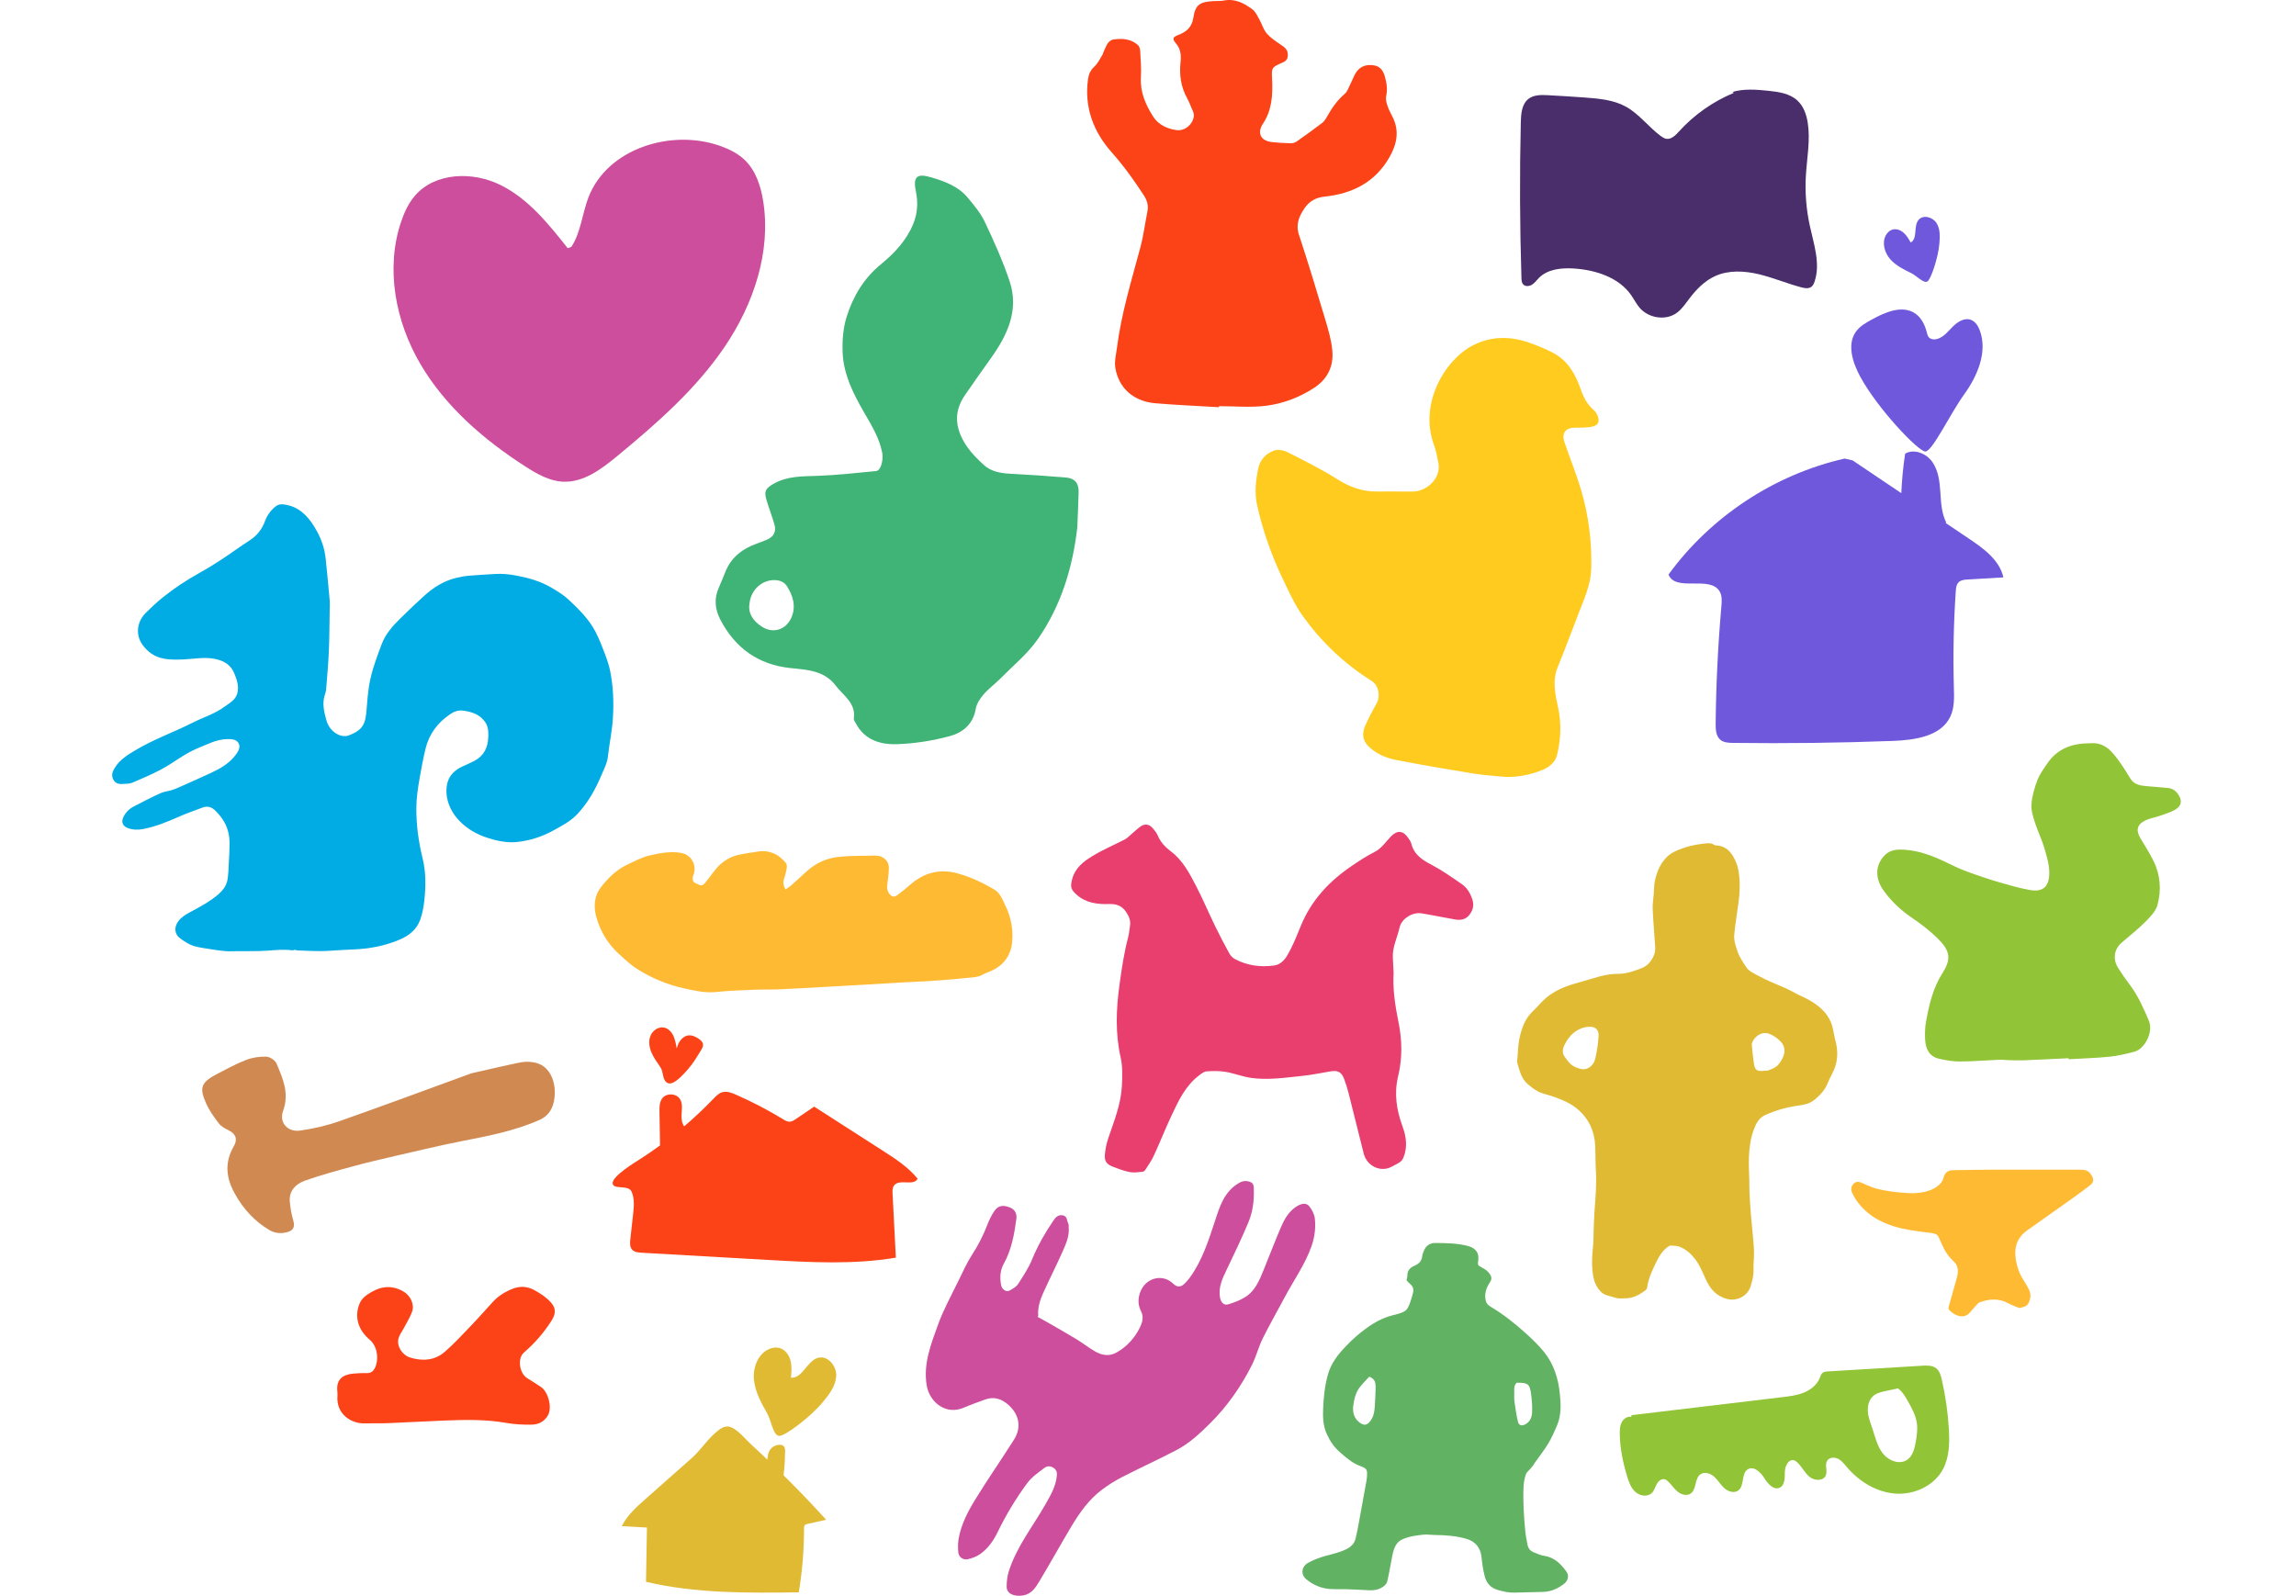
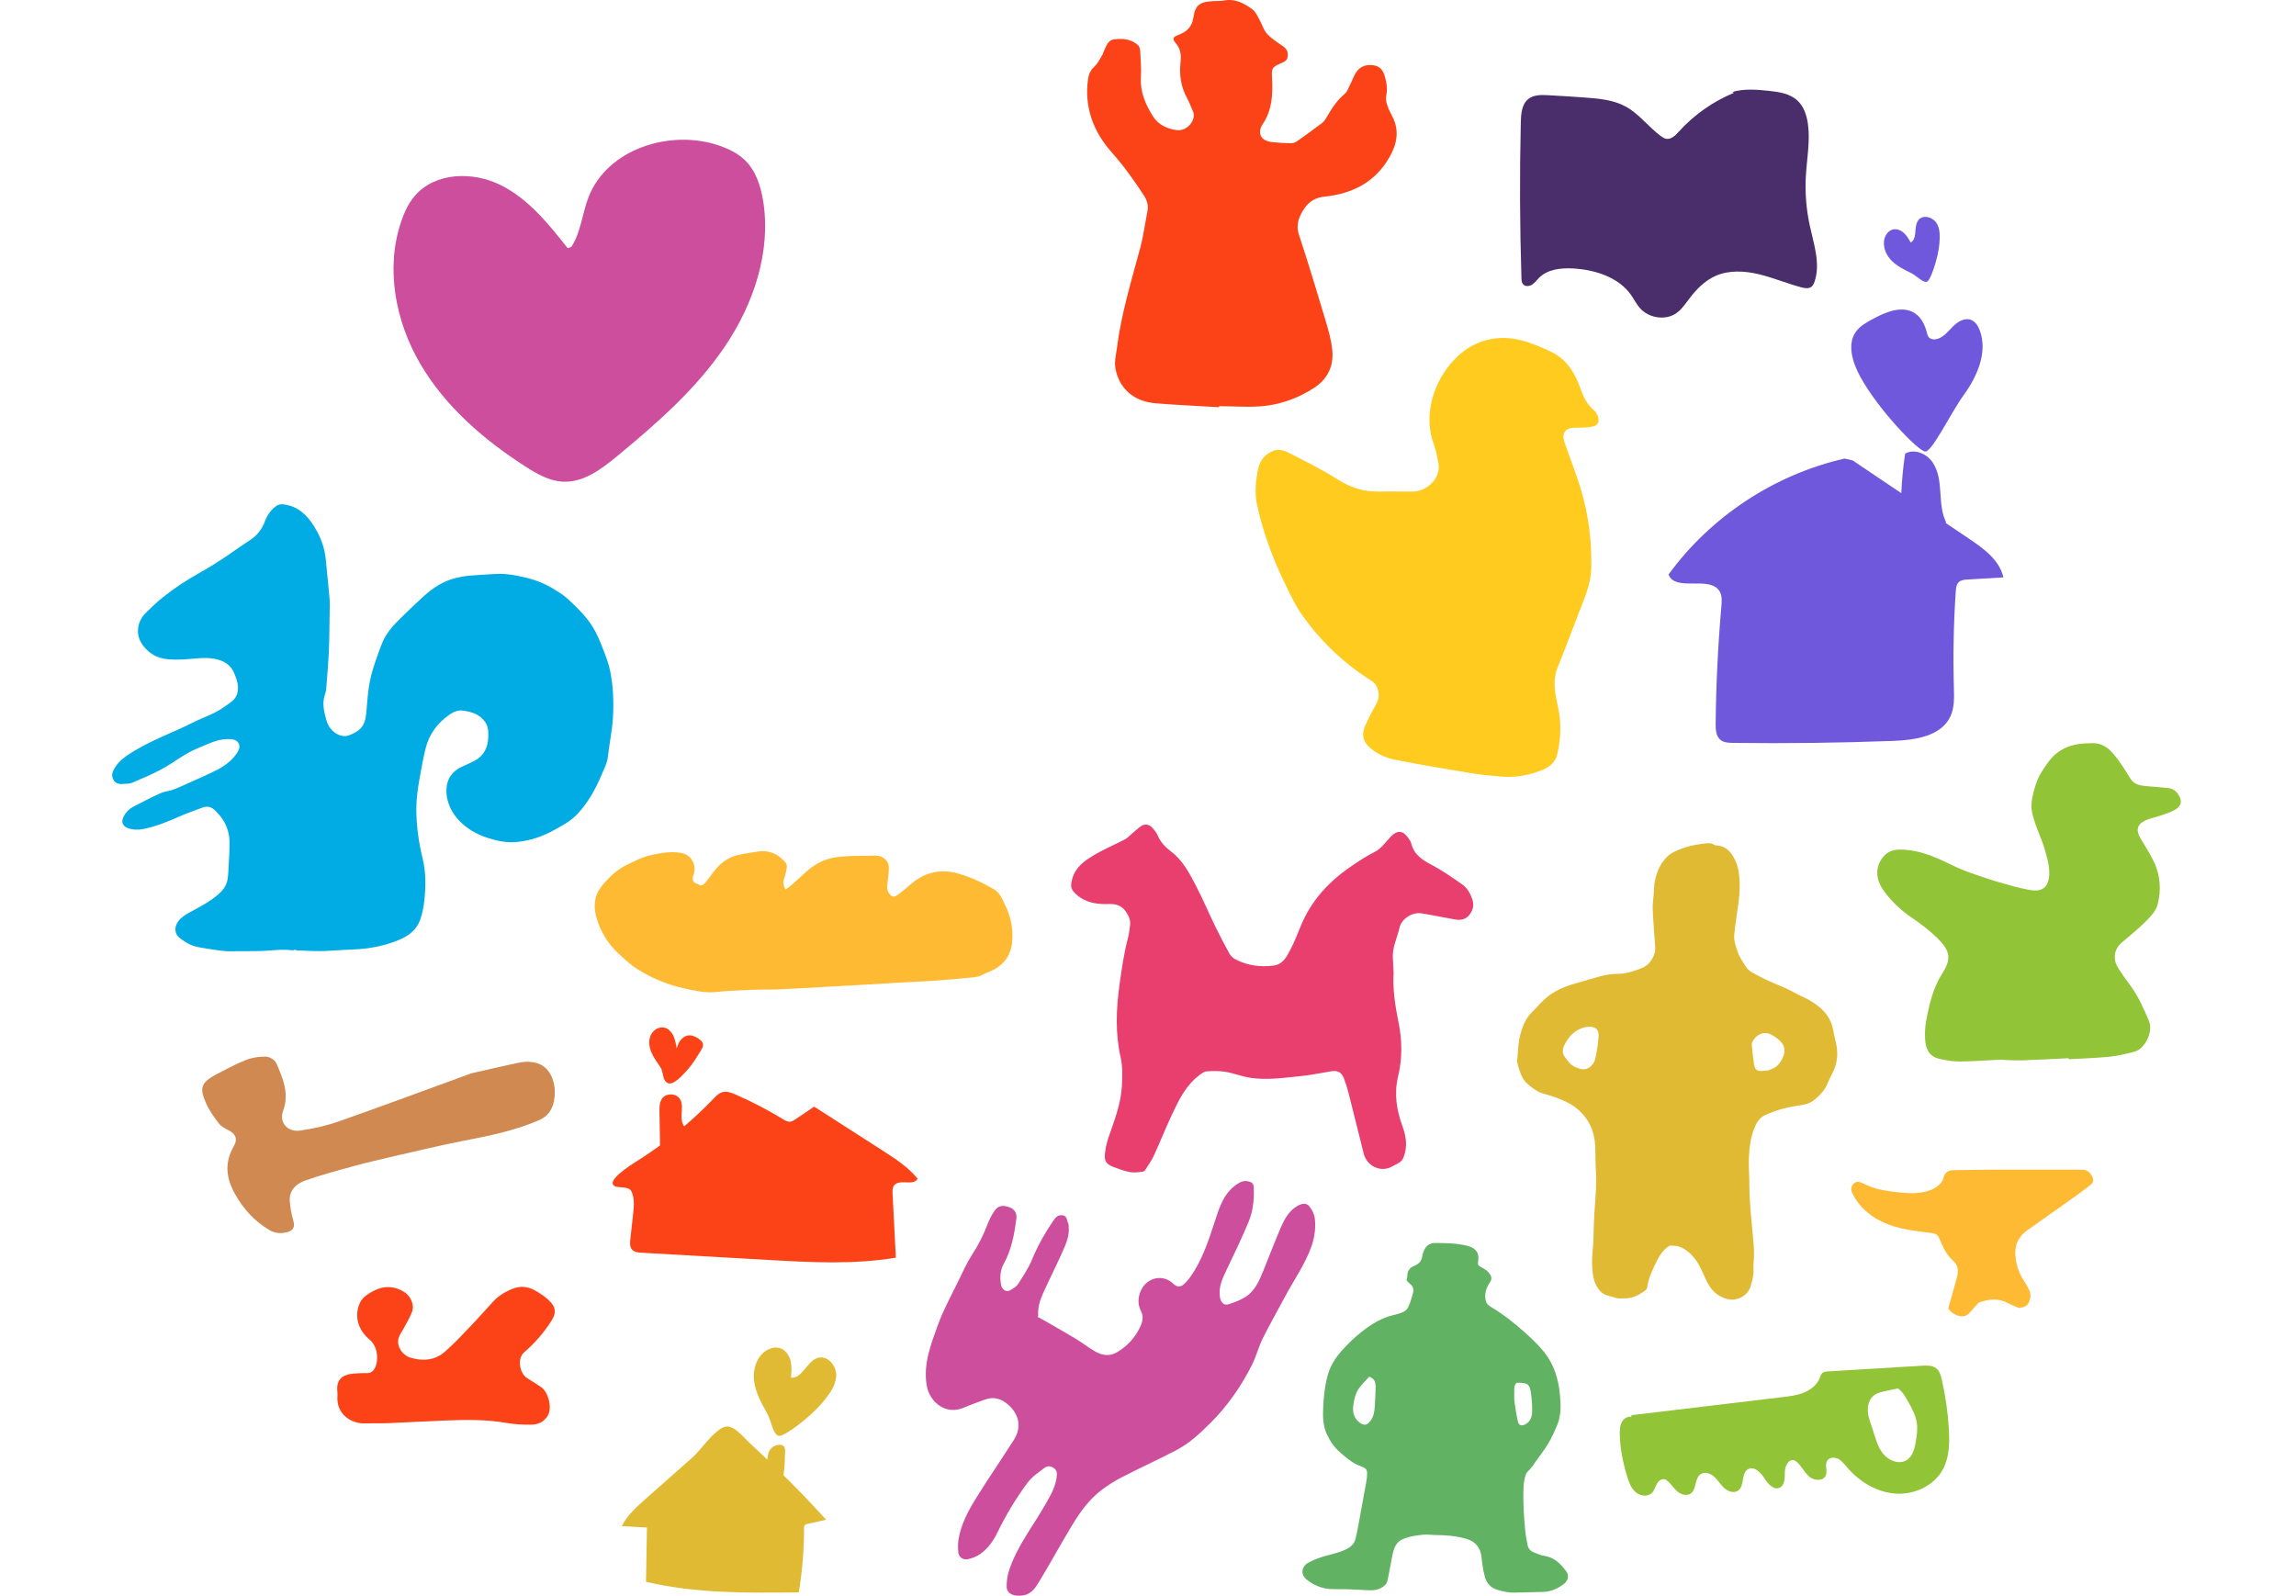
<svg xmlns="http://www.w3.org/2000/svg" id="b" viewBox="0 0 3985.549 2770.366">
  <g id="c">
    <rect y="1007.056" width="3985.549" height="835.759" fill="none" stroke-width="0" />
    <path d="M2718.943,2728.147c-9.66-13.226-20.812-24.501-38.348-27.139-6.463-.974-12.715-3.84-18.833-6.375-5.812-2.418-9.262-7.131-10.34-13.399-1.262-7.305-2.902-14.579-3.622-21.944-2.609-26.513-4.35-53.095-3.031-79.743.34-6.809,1.888-13.717,4.004-20.221,1.059-3.277,4.607-5.748,7.034-8.591,1.733-2.014,3.55-3.974,5.15-6.083,1.075-1.397,1.75-3.078,2.777-4.516,7.95-11.287,16.616-22.135,23.728-33.929,6.167-10.239,11.063-21.333,15.67-32.405,6.996-16.797,6.409-34.476,4.748-52.21-2.553-27.35-10.217-52.985-27.651-74.518-9.453-11.675-20.44-22.252-31.616-32.338-18.977-17.129-38.967-33.095-61.048-46.164-4.241-2.512-7.384-5.681-8.481-10.372-2.57-11.08.307-21.39,6.317-30.522,3.834-5.826,4.822-9.169,1.185-15.132-3.499-5.718-8.676-9.268-14.513-12.163-6.557-3.258-7.235-4.684-6.126-11.34,2.192-13.05-3.88-22.045-16.944-25.666-18.744-5.193-37.981-5.238-57.169-5.493-10.464-.142-17.311,5.34-20.762,15.132-.851,2.398-1.966,4.833-2.195,7.314-.83,9.013-5.968,13.894-14.049,17.321-7.108,3.013-12.135,8.427-11.837,17.172.073,2.221-.846,4.478-1.515,7.712,2.101,2.238,3.989,4.716,6.345,6.629,5.241,4.242,6.61,9.486,4.868,15.784-.679,2.47-1.247,4.971-2.012,7.411-7.186,23.125-8.372,24.992-32.168,30.748-25.001,6.056-44.921,20.405-63.955,36.503-6.248,5.275-12.038,11.137-17.741,17.017-13.864,14.237-25.981,29.541-31.61,49.227-5.679,19.909-7.636,40.274-8.435,60.749-.567,14.325.027,28.709,6.04,42.223,5.464,12.27,12.483,23.042,22.922,32.126,10.894,9.483,21.349,18.968,35.189,24.056,12.046,4.42,12.903,6.243,11.91,19.368-.155,2.034-.424,4.074-.791,6.084-3.523,19.632-7.009,39.279-10.655,58.88-2.621,14.068-4.995,28.211-8.382,42.101-2.015,8.187-7.632,13.846-15.593,17.854-11.396,5.76-23.506,8.376-35.637,11.642-10.53,2.836-21.008,6.827-30.619,11.978-12.174,6.508-13.602,20.538-3.742,28.689,11.721,9.713,25.276,15.702,40.48,16.953,9.642.775,19.395.129,29.086.443,13.304.439,26.608,1.116,39.899,1.818,8.169.436,15.984-1,22.824-5.38,3.265-2.098,7.066-5.345,7.983-8.78,2.954-11.082,4.612-22.519,6.887-33.787,1.616-7.982,2.657-16.22,5.429-23.792,2.411-6.639,6.57-12.936,13.428-16.213,11.944-5.694,24.951-7.274,37.872-8.621,6.058-.638,12.272.536,18.419.592,18.991.195,37.792,1.383,56.173,6.82,15.433,4.558,24.289,15.651,25.831,31.587,1.075,11.166,2.722,22.398,5.529,33.241,3.036,11.743,10.383,20.316,22.79,23.802,9.419,2.655,18.797,4.907,28.695,4.594,16.635-.515,33.283-.78,49.926-1.22,13.597-.372,25.382-5.673,36.01-13.778,7.445-5.664,9.522-14.549,4.27-21.735ZM2386.488,2441.258c-.554,8.989-1.848,17.765-7.515,25.362-5.777,7.779-11.075,8.757-18.713,3.138-10.099-7.425-12.623-18.415-11.175-29.425,1.511-11.508,4.23-23.366,11.937-32.861,4.924-6.083,10.51-11.63,15.862-17.502,7.321,3.022,10.201,7.155,10.659,13.053.193,2.553.436,5.12.341,7.671-.39,10.188-.769,20.389-1.396,30.564ZM2634.878,2467.811c-2.604-11.132-4.321-22.481-5.862-33.821-.779-5.764-.495-11.712-.48-17.573.025-5.547-.577-11.34,3.926-15.566.498-.175.744-.337.982-.337,19.098-.187,22.218,2.204,24.507,21.11,1.23,10.097,2.061,20.398,1.536,30.529-.438,8.457-3.638,16.545-12.187,20.774-6.222,3.084-10.833,1.668-12.423-5.115Z" fill="#61b363" stroke-width="0" />
    <path d="M818.235,1863.343c-72.678,26.492-150.637,55.51-229.092,83.119-21.947,7.723-45.114,12.977-68.163,16.277-21.658,3.101-36.965-13.995-29.565-34.164,11.169-30.441-.352-56.245-11.461-82.38-2.399-5.645-11.545-11.572-17.759-11.767-11.726-.368-24.294,1.505-35.219,5.763-17.7,6.897-34.5,16.194-51.421,24.977-28.27,14.674-28.871,24.997-17.859,50.124,5.48,12.505,13.792,23.975,22.108,34.939,3.915,5.161,10.469,8.832,16.514,11.761,12.695,6.152,16.697,15.481,9.766,27.463-16.192,27.993-14.326,54.245,1.479,82.705,14.93,26.884,34.178,47.945,60.198,63.352,10.294,6.096,21.715,6.514,32.754,2.963,8.866-2.852,11.524-9.262,8.746-18.976-3.165-11.068-5.414-22.615-6.235-34.085-1.356-18.945,11.117-30.36,26.596-35.837,27.839-9.85,56.489-17.511,85.02-25.276,24.014-6.536,48.282-12.177,72.543-17.757,38.115-8.766,76.16-17.955,114.526-25.483,46.048-9.036,92.102-17.785,135.249-37.037,19.501-8.701,25.686-27.106,26.105-45.923.523-23.533-10.039-48.95-35.824-53.684-7.693-1.412-16.121-1.587-23.755-.051-26.534,5.337-52.868,11.673-85.25,18.976Z" fill="#d18952" stroke-width="0" />
    <path d="M3205.791,2546.813c21.224,25.052,51.357,43.689,84.099,46.131,32.732,2.439,67.446-13.395,82.885-42.369,11.073-20.782,11.57-45.477,10.22-68.98-1.673-29.053-5.78-57.963-12.262-86.337-1.662-7.3-3.828-15.099-9.681-19.775-6.604-5.277-15.905-5.03-24.341-4.518-54.739,3.309-109.468,6.619-164.195,9.92-2.843.176-5.847.406-8.181,2.032-3.134,2.172-4.22,6.212-5.667,9.747-4.821,11.78-15.68,20.25-27.475,25.022-11.794,4.772-24.603,6.329-37.243,7.844-87.175,10.423-174.348,20.835-261.522,31.258l-.931,2.862c-6.642-1.204-13.263,3.435-16.391,9.414-3.119,5.98-3.462,12.988-3.389,19.741.271,25.186,5.442,50.123,12.764,74.234,3.026,9.996,6.742,20.35,14.561,27.266,7.829,6.917,20.995,8.881,28.392,1.516,4.112-4.105,5.636-10.046,8.369-15.169,2.733-5.123,8.039-9.95,13.684-8.598,2.356.563,4.331,2.136,6.09,3.795,5.914,5.587,10.321,12.695,16.645,17.825,6.324,5.129,15.81,7.858,22.526,3.255,10.577-7.251,6.503-26.116,16.997-33.483,7.229-5.075,17.564-1.547,24.088,4.395,6.533,5.943,10.934,13.941,17.529,19.813,6.584,5.881,17.047,9.187,24.12,3.894,11.175-8.357,4.67-29.953,16.767-36.912,10.554-6.081,22.29,5.594,28.709,15.941,5.971,9.635,16.125,20.896,26.396,16.094,9.084-4.24,8.826-16.884,8.873-26.917.054-10.021,6.084-23.109,15.788-20.596,2.593.663,4.758,2.43,6.651,4.323,7.64,7.625,12.364,18.004,20.848,24.696s23.634,7.184,27.847-2.764c3.37-7.983-2.255-18.117,2.335-25.462,3.721-5.951,12.594-6.603,18.875-3.465,6.281,3.138,10.686,8.971,15.222,14.329ZM3250.416,2480.804c-3.198-9.691-7.066-19.311-7.98-29.473-.924-10.163,1.64-21.276,9.364-27.928,5.893-5.074,13.843-6.871,21.45-8.492,7.085-1.526,14.178-3.04,21.262-4.556,7.626,5.214,12.505,13.625,17.061,21.72,6.819,12.084,13.753,24.51,15.787,38.228,1.602,10.833.045,21.859-1.809,32.655-2.024,11.82-5.205,24.824-15.18,31.497-13.057,8.722-31.71,1.647-41.55-10.594-9.84-12.241-13.485-28.14-18.407-43.056Z" fill="#91c436" stroke-width="0" />
    <path d="M585.815,2419.677c-.091-1.593-.106-3.193-.266-4.778-2.148-21.206,10.656-28.623,27.578-30.215,8.151-.767,16.383-1.071,24.568-.953,6.476.093,10.102-3.318,12.86-8.39,6.782-12.476,6.114-36.865-8.709-49.394-20.945-17.704-26.801-40.831-17.701-62.799,3.952-9.541,11.778-14.821,19.961-19.714,18.561-11.1,37.356-12.348,56.562-1.089,11.859,6.952,19.289,22.29,14.547,35.187-3.684,10.02-9.583,19.23-14.555,28.77-3,5.755-7.308,11.134-8.927,17.239-3.507,13.225,6.261,29.045,20.608,33.388,21.394,6.475,42.436,4.9,59.735-10.089,15.919-13.793,30.285-29.423,44.898-44.663,13.233-13.8,25.804-28.233,38.803-42.26,9.424-10.169,20.843-17.309,33.772-22.404,13.434-5.294,26.221-4.417,38.617,2.524,10.493,5.875,20.419,12.271,28.586,21.625,8.998,10.306,7.743,19.977.392,31.505-13.117,20.572-29.04,38.85-47.634,54.919-11.851,10.241-7.876,36.24,5.674,44.496,8.123,4.949,16.072,10.192,24.017,15.427,12.153,8.008,19.899,35.497,11.876,49.229-6.708,11.482-16.982,15.97-28.872,16.079-14.463.132-29.171-.497-43.373-3.036-35.264-6.305-70.672-5.519-106.131-4.165-32.976,1.259-65.924,3.242-98.898,4.577-13.614.551-27.27-.018-40.893.383-23.579.695-49.881-16.584-47.099-47.981.1-1.13.013-2.277.004-3.417Z" fill="#fc4318" stroke-width="0" />
    <path d="M3505.057,2270.758c-6.335-2.693-12.954-4.87-18.949-8.178-16.172-8.926-32.759-7.703-49.156-1.873-4.374,1.555-7.404,6.916-11.026,10.555-4.144,4.164-7.545,9.868-12.533,12.227-11.191,5.292-23.972-2.496-30.31-9.983-.883-1.043-.82-3.416-.397-4.954,4.411-16.047,8.919-32.069,13.537-48.058,3.157-10.934,4.506-21.912-4.662-30.449-7.562-7.042-13.747-14.721-17.926-24.117-2.579-5.798-5.565-11.423-7.962-17.292-1.996-4.887-5.644-6.859-10.499-7.587-18.427-2.763-37.124-4.403-55.202-8.665-29.006-6.838-55.166-19.657-74.109-43.831-4.465-5.698-8.193-12.171-11.182-18.775-3.36-7.425,1.028-15.999,8.505-17.942,1.841-.478,4.185.015,6.043.727,9.792,3.756,19.22,8.887,29.31,11.335,13.597,3.298,27.617,5.318,41.573,6.541,15.253,1.336,30.667,2.059,45.719-2.596,9.277-2.869,17.625-7.13,23.792-14.773,1.815-2.25,3.221-5.126,3.907-7.936,2.257-9.244,7.55-13.55,17.083-13.65,22.001-.231,44-.789,66.001-.848,50.398-.137,100.797-.118,151.195.008,7.41.019,15.147-.453,20.592,6.599,6.397,8.284,7.131,14.611-.019,20.243-9.8,7.718-19.936,15.022-30.1,22.262-26.416,18.817-52.988,37.417-79.381,56.267-21.745,15.531-23.766,36.752-17.613,60.661,2.564,9.964,6.626,18.908,12.288,27.379,3.396,5.08,6.464,10.458,9.001,16.012,3.339,7.31,2.117,14.98-1.152,21.841-2.97,6.233-9.371,7.559-16.371,8.852Z" fill="#ffba33" stroke-width="0" />
    <path d="M3009.917,161.119c-36.265,14.98-69.143,38.108-95.504,67.177-5.992,6.616-13.441,14.222-22.229,12.629-3.399-.62-6.379-2.598-9.163-4.643-21.322-15.688-37.406-38.257-60.576-51.061-21.342-11.801-46.475-14.089-70.795-15.869-21.496-1.574-43.006-2.934-64.53-4.08-11.737-.625-24.598-.852-33.881,6.345-11.597,8.996-12.98,25.693-13.327,40.364-2.105,90.257-1.737,180.569,1.117,270.801.124,3.772.365,7.861,2.821,10.726,3.674,4.283,10.726,3.717,15.502.708,4.769-3.009,8.072-7.806,12.05-11.798,15.458-15.514,39.694-17.732,61.54-16.214,37.496,2.6,77.165,15.495,98.66,46.333,4.992,7.156,8.874,15.1,14.539,21.743,15.441,18.105,45.043,22.889,64.349,8.986,8.772-6.318,14.923-15.525,21.422-24.159,12.243-16.262,26.861-31.469,45.411-39.849,23.461-10.608,50.716-9.153,75.762-3.181,25.039,5.979,48.889,16.182,73.782,22.766,5.838,1.55,12.632,2.722,17.443-.928,2.862-2.175,4.394-5.651,5.543-9.06,10.594-31.285-1.363-65.062-8.356-97.352-6.156-28.414-8.424-57.665-6.724-86.685,1.798-30.583,7.964-61.338,3.24-91.605-2.217-14.233-7.225-28.684-17.75-38.517-13.357-12.469-32.826-15.255-51-17.128-20.695-2.13-42.008-3.778-61.98,2.053" fill="#4a2d6b" stroke-width="0" />
    <path d="M1801.222,2286.186c5.307,2.892,10.642,5.748,15.857,8.771,17.118,9.87,34.33,19.565,51.234,29.821,10.922,6.627,21.037,14.576,32.043,21.054,12.111,7.102,24.908,9.579,38.137,2.017,17.886-10.227,31.08-24.798,40.118-43.085,4.443-8.976,7.158-18.548,2.106-28.343-5.653-10.985-5.612-22.091-1.34-33.402,9.444-24.867,38.52-32.346,56.934-14.653,7.553,7.262,14.011,6.519,21.25-1.177,2.75-2.892,5.442-5.909,7.791-9.14,21.279-29.315,32.201-63.349,43.304-97.183,8.415-25.658,15.899-51.428,41.268-66.677,7.171-4.327,13.807-5.066,21.019-1.904,6.139,2.699,5.381,8.39,5.527,13.854.527,19.205-2,38.173-9.31,55.695-11.675,27.976-24.874,55.326-37.956,82.689-7.335,15.36-14.61,30.427-11.398,48.242,1.48,8.264,6.938,13.961,14.352,11.65,10.372-3.259,20.957-7.188,30.035-13.023,16.662-10.685,23.92-28.599,31.087-46.098,10.315-25.165,19.837-50.661,30.626-75.609,5.556-12.879,12.574-25.17,24.611-33.775,9.076-6.493,18.425-8.657,23.8-2.153,4.928,5.924,9.19,13.894,10.023,21.385,1.823,16.117-.141,32.208-5.563,47.857-11.072,31.887-30.795,59.134-46.404,88.602-12.768,24.053-26.396,47.675-38.478,72.066-7.255,14.641-11.173,30.968-18.49,45.572-18.901,37.62-42.694,71.736-72.785,101.691-17.919,17.839-36.156,34.861-58.49,46.514-31.13,16.259-63.126,30.859-94.384,46.893-12.128,6.211-23.841,13.589-34.757,21.779-22.428,16.791-38.511,39.346-52.737,63.051-19.11,31.834-36.968,64.42-56.122,96.208-6.481,10.766-13.569,21.969-27.992,24.36-15.834,2.613-28.676-3.004-28.709-15.02-.021-8.992,1.028-18.419,3.752-26.941,13.583-42.504,41.36-77.346,63.164-115.426,9.176-16.024,18.604-31.838,20.256-51.033.579-6.682-1.55-10.427-6.603-13.525-5.114-3.136-10.519-2.864-15.045.597-10.747,8.221-21.973,15.655-30.283,27.015-19.596,26.77-36.676,55.018-51.074,84.775-7.274,15.023-16.541,27.995-29.857,37.573-6.287,4.527-14.269,7.5-21.915,9.173-8.049,1.752-15.605-3.971-16.307-11.7-.729-8.067-.827-16.474.601-24.388,4.512-24.992,16.301-47.291,29.361-68.517,21.437-34.834,44.852-68.444,66.709-103.037,13.287-21.025,9.263-43.29-9.484-60.147-11.738-10.57-25.095-15.177-40.625-9.479-12.486,4.557-25.067,8.96-37.242,14.227-30.501,13.198-59.347-9.092-64.259-39.107-6.114-37.356,7.636-71.728,19.896-105.576,9.352-25.767,22.81-50.078,34.849-74.844,7.853-16.129,15.272-32.669,25.017-47.666,10.198-15.669,18.358-31.986,25.103-49.309,3.482-8.965,7.625-18.02,13.212-25.776,6.436-8.988,14.79-9.808,25.641-5.673,9.434,3.592,13.31,10.645,11.926,20.669-3.668,26.792-8.367,53.211-21.821,77.344-6.383,11.488-7.083,24.331-4.562,37.157,1.56,7.919,9.152,12.594,15.172,9.136,5.261-3.015,11.216-6.377,14.327-11.216,8.999-13.966,18.313-28.101,24.57-43.373,9.659-23.518,22.082-45.214,36.29-66.1,3.936-5.797,8.246-10.934,16.256-9.771,8.71,1.253,7.197,9.734,10.203,14.978.801,1.381.24,3.51.409,5.275,1.546,15.149-4.304,28.714-10.152,41.906-10.945,24.757-23.348,48.837-34.415,73.521-5.459,12.197-9.353,25.109-8.261,38.868l-1.017,1.86Z" fill="#cc4e9c" stroke-width="0" />
    <path d="M511.811,1648.929c-1.662.559-3.311,1.049-4.892.845-13.925-1.826-27.673-.477-41.585.559-17.863,1.335-35.862.749-53.807.94-7.044.082-14.13.518-21.106-.109-9.81-.886-19.58-2.425-29.295-4.006-12.113-1.989-24.512-3.202-35.399-9.565-5.219-3.038-10.342-6.377-14.961-10.233-6.881-5.75-9.252-17.141-1.403-27.823,5.259-7.167,12.617-11.595,20.343-15.819,13.407-7.29,27.115-14.361,39.378-23.313,11.636-8.502,23.49-18.095,25.943-33.818,1.485-9.415,1.649-19.035,2.153-28.586.613-11.582,1.349-23.163,1.308-34.745-.068-14.375-3.652-28.041-11.595-40.113-3.883-5.9-8.57-11.391-13.625-16.323-5.982-5.859-13.407-8.012-21.692-4.864-13.639,5.191-27.496,9.865-40.822,15.792-20.329,9.034-40.822,17.386-62.745,21.596-8.938,1.717-17.89,1.39-26.57-1.962-7.48-2.889-11.568-9.211-7.467-18.408,3.815-8.57,10.301-14.77,18.422-19.008,15.301-7.971,30.657-15.901,46.367-23.041,6.527-2.957,14.17-3.352,20.997-5.764,8.134-2.889,15.983-6.595,23.872-10.11,14.116-6.295,28.232-12.576,42.239-19.089,16.65-7.753,32.442-16.718,43.629-31.979,4.537-6.186,8.611-13.544,4.374-20.207-4.06-6.39-11.936-6.99-20.07-6.69-18.476.681-34.036,9.115-50.469,15.806-22.959,9.32-41.871,25.262-63.399,36.775-16.269,8.707-33.355,15.969-50.387,23.15-4.878,2.044-10.805,1.785-16.269,2.194-7.385.559-13.639-1.022-17.114-8.761-3.243-7.194-.491-13.38,2.929-19.048,8.543-14.116,22.169-22.537,35.958-30.78,31.706-18.953,66.588-31.243,99.384-47.839,18.394-9.306,38.492-15.288,55.279-27.741,5.736-4.238,12.29-7.821,16.827-13.121,6.881-8.012,7.644-18.285,5.546-28.395-1.158-5.586-3.188-11.064-5.382-16.351-6.513-15.697-19.157-22.55-35.344-25.398-18.176-3.188-35.903.6-53.861,1.254-20.983.763-42.593,1.131-59.857-14.13-10.124-8.938-17.808-20.207-18.163-33.982-.313-12.249,4.551-23.763,13.407-32.592,9.551-9.524,19.444-18.817,29.976-27.224,19.621-15.683,40.495-29.581,62.527-41.776,13.012-7.194,25.711-15.002,38.151-23.15,16.8-11.023,32.987-22.973,49.856-33.873,12.808-8.257,21.365-19.266,26.611-33.451,3.815-10.301,10.137-19.157,18.994-25.902,4.21-3.202,8.748-3.733,14.307-2.97,24.185,3.338,39.514,18.299,51.722,37.702,8.502,13.503,14.906,28.041,18.272,43.615,1.976,9.129,2.575,18.585,3.529,27.905,1.921,18.844,3.774,37.688,5.409,56.546.463,5.409.15,10.9.055,16.351-.422,24.294-.436,48.616-1.485,72.896-.954,22.046-2.957,44.065-4.714,66.07-.3,3.693-1.594,7.33-2.671,10.9-4.292,14.225-.818,27.919,2.793,41.558,3.147,11.841,10.342,21.119,21.228,26.256,5.001,2.371,12.426,3.243,17.427,1.335,19.975-7.589,28.709-15.397,30.889-39.146,1.812-19.798,2.82-39.895,7.167-59.189,4.592-20.425,12.14-40.277,19.471-59.979,6.881-18.449,20.043-32.837,33.941-46.354,13.23-12.89,26.488-25.779,40.222-38.11,15.819-14.211,33.532-25.48,54.461-30.657,7.589-1.88,15.37-3.352,23.15-4.047,14.497-1.322,29.063-1.799,43.588-2.889,13.108-.981,25.984.286,38.833,2.739,20.956,4.006,41.408,9.674,59.884,20.588,10.383,6.131,21.079,12.399,29.826,20.547,18.231,16.964,36.216,34.554,47.744,57.077,6.377,12.467,11.432,25.67,16.391,38.792,3.583,9.524,6.84,19.321,8.816,29.281,5.314,26.76,6.336,53.698,4.646,81.072-1.39,22.537-6.227,44.433-8.666,66.724-1.281,11.691-6.908,22.046-11.418,32.742-10.205,24.185-22.768,46.667-40.727,66.247-12.317,13.435-27.782,21.324-43.152,29.744-19.157,10.492-39.773,17.086-61.328,19.539-13.625,1.553-27.36-.136-40.89-3.665-15.833-4.129-30.794-10.001-44.187-19.307-15.015-10.451-27.183-23.845-33.846-40.917-4.496-11.527-6.131-24.267-3.529-36.652,3.161-15.056,13.503-24.471,27.101-30.698,6.826-3.12,13.789-6.05,20.411-9.579,16.514-8.816,23.354-23.34,23.913-41.503.286-9.129,0-18.04-5.491-25.888-9.265-13.258-23.136-17.618-38.151-19.743-8.352-1.185-15.683,1.54-22.482,6.118-21.733,14.661-36.625,34.404-42.798,59.979-4.074,16.868-7.262,33.982-10.246,51.082-3.025,17.332-5.627,34.69-5.723,52.444-.15,29.622,3.938,58.535,10.968,87.23,5.832,23.763,5.518,48.043,2.97,72.16-1.213,11.486-3.365,23.163-7.221,33.996-5.954,16.718-18.776,27.292-35.099,34.295-18.217,7.807-37.17,12.713-56.627,15.329-14.402,1.935-29.036,2.071-43.574,2.916-12.713.749-25.425,1.839-38.151,1.935-13.394.095-26.801-.79-40.195-1.24l-3.951-.995Z" fill="#00ace3" stroke-width="0" />
    <path d="M3662.249,1834.47c-23.699,2.378-47.582,3.034-71.383,4.428-.021-.594-.062-1.189-.082-1.763-26.118,1.23-52.236,2.583-78.374,3.629-8.795.348-17.61-.062-26.425-.267-5.002-.123-10.004-.923-14.965-.718-23.022.984-46.044,2.932-69.067,3.034-12.116.061-24.437-2.05-36.286-4.838-16.77-3.936-23.022-17.118-23.842-32.863-.554-10.312-.39-20.931,1.455-31.059,5.351-29.562,11.952-58.611,28.619-84.709,16.134-25.277,12.874-39.464-9.143-60.989-13.571-13.223-28.496-24.56-44.076-35.138-19.66-13.346-36.84-29.644-50.186-48.915-12.587-18.225-14.761-41.944,3.793-60.19,9.533-9.389,22.325-9.779,34.769-8.877,29.828,2.173,56.418,14.268,82.782,27.286,10.271,5.084,20.993,9.389,31.797,13.223,16.298,5.781,32.74,11.275,49.366,16.093,16.954,4.941,34.011,9.881,51.354,13.059,21.772,3.998,34.995-2.932,34.954-30.013-.021-14.638-4.736-29.521-8.959-43.81-4.244-14.35-11.132-27.881-15.642-42.149-3.342-10.537-7.175-21.854-6.376-32.494,1.045-14.166,5.146-28.496,10.25-41.862,4.059-10.619,11.152-20.193,17.672-29.705,17.22-25.072,42.375-34.216,71.67-34.503.39-.02.779.185,1.148.144,26.774-3.157,40.099,15.273,53.261,33.539,6.519,9.02,12.075,18.758,18.102,28.127,6.95,10.824,18.225,11.747,29.439,12.751,11.849,1.045,23.74,1.886,35.589,3.095,7.278.738,12.997,4.51,17.241,10.476,7.708,10.886,6.622,20.501-4.859,27.143-8.487,4.9-18.266,7.667-27.635,10.968-7.934,2.788-16.585,3.977-24.068,7.626-14.719,7.175-16.913,17.18-8.549,31.161,7.667,12.772,15.724,25.4,22.346,38.705,12.321,24.744,14.248,51.436,6.991,77.472-3.055,10.947-12.895,20.747-21.423,29.275-12.751,12.751-27.102,23.883-40.714,35.753-13.1,11.419-15.622,28.578-5.966,43.83,6.355,10.045,13.12,19.845,20.296,29.316,14.33,18.943,23.658,40.386,32.904,62.015,8.672,20.255-7.544,49.632-25.011,54.081-14.084,3.588-28.373,7.175-42.764,8.631Z" fill="#91c436" stroke-width="0" />
    <path d="M1324.727,348.883c-4.202-26.291-13.009-53.127-32.291-71.487-12.037-11.461-27.392-18.859-43.085-24.337-85.165-29.73-195.23,5.191-227.773,89.32-10.983,28.394-13.095,60.476-29.645,86.029l-6.404,2.55c-33.364-42.206-68.326-85.738-116.499-109.693-48.173-23.956-113.585-22.305-148.697,18.458-11.065,12.846-18.362,28.53-23.846,44.573-27.772,81.236-10.264,173.393,33.131,247.47,43.395,74.077,110.36,131.842,182.606,178.222,19.783,12.7,41.102,24.99,64.577,26.231,35.803,1.891,67.302-21.89,94.946-44.721,68.716-56.753,136.748-116.266,186.629-190.123,49.881-73.856,80.417-164.487,66.352-252.494Z" fill="#cc4e9c" stroke-width="0" />
-     <path d="M1850.123,828.957c-30.934-2.509-61.905-4.723-92.899-6.299-18.28-.93-36.086-2.913-50.036-15.987-9.786-9.171-19.659-18.688-27.36-29.562-20.292-28.655-26.631-59.012-5.354-90.309,14.859-21.857,30.272-43.341,45.582-64.889,28.674-40.358,49.331-83.473,32.431-133.882-11.781-35.141-27.111-69.24-42.991-102.794-7.33-15.488-18.938-29.254-30.082-42.565-16.275-19.44-40.263-28.12-62.982-34.77-22.799-6.673-32.259-3.25-26.647,23.984,4.04,19.608,3.092,38.493-4.67,57.195-11.943,28.777-32.647,50.647-56.039,69.801-29.532,24.181-48.163,55.51-59.296,90.702-6.13,19.378-7.843,41.033-7.13,61.506,1.345,38.659,18.666,72.619,37.616,105.487,12.74,22.098,26.214,43.69,31.163,69.406,2.34,12.161-2.211,30.949-10.397,31.758-33.905,3.348-67.847,7.108-101.861,8.343-26.586.965-52.926.109-76.969,14.182-13.732,8.037-16.185,12.8-11.447,28.449,4.227,13.964,9.431,27.635,13.533,41.632,3.626,12.374-1.07,21.433-12.848,26.488-5.624,2.414-11.34,4.64-17.113,6.671-24.526,8.631-44.048,22.953-54.491,47.637-4.125,9.75-7.809,19.693-12.156,29.34-8.357,18.549-6.516,37.061,2.286,54.276,25.578,50.021,66.409,79.384,122.642,85.111,29.112,2.965,58.129,4.212,78.068,30.352,13.454,17.637,35.601,30.369,31.427,57.73-.351,2.299,2.2,5.074,3.49,7.583,14.875,28.943,42.409,37.259,70.724,36.41,31.138-.934,62.783-5.948,92.865-14.122,21.994-5.976,40.171-20.772,44.589-47.143,1.506-8.988,7.538-18.076,13.702-25.221,8.755-10.149,19.929-18.164,29.387-27.763,22.033-22.365,47.066-42.764,64.758-68.217,40.18-57.809,60.417-123.814,68.467-193.869.78-20.207,1.751-40.599,2.294-61.003.421-15.807-6.709-24.391-22.253-25.652ZM1373.911,1071.782c-9.101,21.456-31.542,28.779-50.992,16.412-15.47-9.836-24.894-23.345-21.823-40.676,2.637-27.123,27.815-45.425,52.082-39.266,4.637,1.177,9.872,4.691,12.398,8.672,10.711,16.88,16.738,35.051,8.336,54.858Z" fill="#40b376" stroke-width="0" />
    <path d="M1363.784,1544.138c3.447-2.504,6.695-4.478,9.49-6.963,9.427-8.379,18.585-17.062,28.045-25.403,15.004-13.23,32.88-21.614,52.322-23.894,21.767-2.553,43.909-2.088,65.895-2.495,7.487-.139,14.53,3.051,19.285,8.641,2.735,3.216,4.195,8.555,4.125,12.904-.152,9.423-1.342,18.871-2.699,28.222-1.263,8.707,1.274,16.743,8.473,20.791,1.869,1.051,5.899.289,7.823-1.139,8.21-6.094,16.213-12.511,23.91-19.246,23.907-20.918,51.203-27.688,81.797-19.303,22.292,6.109,43.059,15.968,63.049,27.576,10.992,6.383,14.661,17.488,19.712,27.886,9.942,20.467,14.232,42.044,11.838,64.615-2.488,23.457-15.278,39.837-36.715,49.498-4.445,2.003-9.281,3.3-13.424,5.778-9.057,5.418-19.235,5.119-29.057,6.215-16.648,1.858-33.378,2.995-50.079,4.37-6.201.511-12.414.904-18.628,1.234-14.797.786-29.601,1.439-44.395,2.261-18.617,1.035-37.226,2.211-55.842,3.28-26.47,1.52-52.942,3.015-79.415,4.487-25.199,1.401-50.392,2.979-75.606,4.055-15.022.641-30.094.107-45.117.744-21.971.932-44.004,1.625-65.847,3.955-18.449,1.968-35.703-2.185-53.343-5.913-29.587-6.254-57.085-17.657-82.536-33.538-11.643-7.265-21.894-16.944-32.131-26.238-19.542-17.741-32.813-39.85-39.748-65.074-4.718-17.161-3.4-35.707,7.31-49.985,12.54-16.719,27.898-31.714,47.475-40.806,12.643-5.872,25.276-12.789,38.684-15.741,17.56-3.866,35.582-7.532,54.031-4.155,18.605,3.405,27.549,22.396,21.305,38.093-2.493,6.267-1.489,12.157,2.941,14.075,10.089,4.37,11.19,7.04,17.976-1.134,7.336-8.837,13.698-18.522,21.416-26.989,4.938-5.418,11.146-10.015,17.521-13.708,10.821-6.27,23.194-8.134,35.37-10.203,5.36-.911,10.815-1.319,16.136-2.4,10.799-2.192,21.254-.173,30.75,4.29,6.325,2.973,11.72,8.4,16.766,13.487,5.6,5.645,2.46,12.706,1.31,19.193-.597,3.369-1.779,6.649-2.868,9.912-2.091,6.264-1.455,12.147,2.695,18.765Z" fill="#ffba33" stroke-width="0" />
    <path d="M3202.031,796.089l13.815,3.157c28.197,18.971,56.393,37.942,84.59,56.912.95-22.966,3.16-45.879,6.655-68.597,15.691-9.135,36.957-.276,47.338,14.621,10.381,14.896,12.528,33.871,13.747,51.987,1.219,18.116,1.992,36.919,10.273,53.077-.451.167-.907.321-1.359.486,13.7,9.217,27.4,18.435,41.1,27.652,25.412,17.097,52.852,37.065,59.396,66.986-20.759,1.233-41.518,2.466-62.277,3.699-5.336.317-11.138.824-15.052,4.465-4.252,3.955-4.938,10.333-5.328,16.127-3.758,55.825-4.846,111.83-3.259,167.759.473,16.676,1.047,34.072-5.96,49.212-16.038,34.653-61.643,41.203-99.801,42.631-92.487,3.462-185.06,4.612-277.604,3.45-7.598-.095-15.827-.424-21.731-5.207-7.926-6.421-8.534-18.086-8.429-28.286.7-67.966,4.018-135.905,9.944-203.615.759-8.67,1.436-17.957-2.848-25.533-16.412-29.022-76.628,1.367-88.928-29.622,73.359-100.829,184.117-173.779,305.72-201.36ZM3436.802,573.986c-2.877-7.908-7.733-15.887-15.635-18.782-10.926-4.003-22.721,3.219-30.967,11.428-8.246,8.21-15.768,18.18-26.873,21.654-5.205,1.627-11.631,1.32-15.177-2.823-2.074-2.425-2.782-5.69-3.57-8.782-3.23-12.689-9.419-25.3-20.279-32.614-22.303-15.018-52.113-2.085-75.627,10.955-9.612,5.33-19.505,10.899-26.19,19.622-17.098,22.314-6.765,54.576,6.642,79.284,30.423,56.066,100.904,129.929,113.014,129.929,12.11,0,43.548-66.223,66.922-98.507,23.374-32.285,41.366-73.909,27.74-111.364ZM3346.353,488.118c6.139-5.496,18.108-41.139,20.144-65.104,1.038-12.22,1.625-25.41-4.93-35.777-6.554-10.367-23.151-14.987-31.118-5.662-9.362,10.957-1.163,32.339-13.697,39.454-3.507-6.182-7.119-12.493-12.499-17.138-5.38-4.644-12.966-7.378-19.723-5.172-4.77,1.557-8.558,5.385-10.957,9.792-7.101,13.044-2.363,29.981,7.364,41.205,9.726,11.223,23.469,18.008,36.826,24.503,9.53,4.633,22.451,19.397,28.59,13.901Z" fill="#6f58db" stroke-width="0" />
    <path d="M2613.509,1348.745c-18.539-1.867-37.228-2.808-55.588-5.783-44.905-7.276-89.769-14.922-134.418-23.608-18.136-3.528-35.439-10.943-48.802-24.506-9.757-9.904-10.373-22.403-5.042-34.531,5.768-13.125,12.429-25.92,19.561-38.365,7.436-12.974,4.236-32.068-8.278-39.886-47.11-29.432-86.718-67.149-118.994-111.932-14.14-19.619-24.362-42.267-34.871-64.254-19.81-41.445-35.191-84.532-45.016-129.548-4.622-21.177-2.243-41.827,1.98-62.632,3.263-16.076,13.78-26.465,27.916-31.597,6.686-2.427,16.734-.292,23.548,3.156,28.872,14.608,57.977,29.098,85.289,46.337,21.682,13.685,43.758,22.059,69.348,21.694,20.738-.295,41.486.189,62.228.081,25.11-.131,49.456-23.92,44.513-49.451-2.085-10.77-4.075-21.737-7.847-31.974-25.955-70.428,18.319-146.986,67.732-172.401,32.402-16.666,65.988-16.116,99.612-3.98,13.408,4.839,26.729,10.278,39.352,16.859,25.541,13.316,38.982,36.78,47.957,62.73,5.043,14.583,11.545,27.182,23.479,37.406,4.362,3.737,7.576,11.025,7.815,16.837.345,8.385-7.648,11.029-14.649,11.912-8.523,1.075-17.21,1.341-25.812,1.186-16.615-.3-24.219,9.057-18.835,24.997,9.438,27.944,20.67,55.332,29.008,83.585,13.085,44.338,18.719,89.856,17.502,136.238-.71,27.062-11.688,50.915-21.123,75.353-12.303,31.866-24.188,63.903-37.092,95.524-9.739,23.863-4.32,47.132.74,70.503,5.977,27.609,4.652,55.132-1.952,82.16-3.109,12.726-13.808,21.232-25.886,26.073-20.218,8.103-41.33,12.342-63.377,11.816Z" fill="#ffcb1f" stroke-width="0" />
    <path d="M2419.106,1688.85c-1.677,27.686,2.523,56.662,8.47,85.578,6.416,31.197,6.914,62.79-.586,93.775-7.306,30.185-2.848,58.849,7.532,87.063,6.696,18.202,9.044,36.162,1.62,54.514-1.141,2.822-3.254,5.714-5.713,7.439-4.55,3.191-9.68,5.557-14.584,8.239-18.732,10.246-43.081-.518-48.682-22.987-8.742-35.07-17.402-70.16-26.318-105.186-2.124-8.345-4.76-16.605-7.81-24.658-4.255-11.229-10.666-14.704-22.584-12.81-16.516,2.625-32.914,6.302-49.519,7.985-29.634,3.003-59.39,7.67-89.184,3.498-14.898-2.086-29.241-7.963-44.114-10.468-10.822-1.823-22.144-1.604-33.156-.913-4.341.273-8.797,3.834-12.603,6.692-23.889,17.939-36.102,44.143-48.3,70.092-10.705,22.774-19.927,46.242-30.444,69.108-4.061,8.829-9.774,16.917-15.005,25.171-.995,1.571-3.195,3.184-4.954,3.324-7.323.583-14.942,1.902-21.98.53-9.987-1.947-19.705-5.645-29.27-9.295-10.985-4.192-15.034-9.776-13.984-21.375.869-9.594,2.897-19.308,5.988-28.435,10.028-29.604,21.928-58.794,23.554-90.403.845-16.419,1.409-33.528-2.157-49.366-9.465-42.034-7.849-83.711-2.081-125.861,3.861-28.216,7.989-56.289,15.298-83.853,1.603-6.045,1.812-12.447,2.93-18.636,1.706-9.452-1.839-17.12-6.991-24.762-7.064-10.479-16.701-13.766-28.82-13.391-20.601.638-40.458-1.604-56.911-16.324-10.096-9.033-11.015-13.73-7.646-26.731,5.11-19.716,19.862-30.915,35.449-40.377,18.006-10.93,37.608-19.215,56.378-28.917,3.397-1.756,6.172-4.752,9.151-7.274,5.839-4.945,11.324-10.368,17.499-14.843,7.613-5.516,15.394-4.339,21.529,2.874,3.303,3.884,6.735,8.023,8.65,12.651,4.829,11.674,13.022,20.164,22.873,27.591,20.406,15.386,31.951,37.542,43.329,59.399,12.044,23.135,22.164,47.263,33.571,70.741,7.832,16.12,16.169,32.011,24.859,47.684,2.132,3.845,6.032,7.388,9.969,9.439,21.113,10.996,43.877,14.032,67.161,10.787,15.418-2.149,22.204-15.402,28.459-27.504,6.941-13.428,12.516-27.589,18.25-41.61,18.316-44.787,50.018-78.116,89.523-104.672,12.338-8.294,24.856-16.545,38.108-23.188,12.574-6.303,19.533-17.707,28.68-27.119,10.767-11.079,21.058-10.485,29.797,2.486,2.074,3.079,4.608,6.222,5.451,9.695,4.659,19.185,18.647,28.405,35.058,37.014,18.45,9.679,35.683,21.818,52.85,33.744,8.905,6.187,14.391,15.437,17.96,26.032,3.511,10.425,1.267,19.183-5.043,27.275-6.271,8.043-15.197,9.59-24.588,7.969-19.502-3.365-38.877-7.477-58.404-10.674-15.774-2.582-34.724,9.271-38.159,24.686-3.875,17.39-12.571,33.73-11.649,52.174.408,8.153.801,16.308,1.295,26.379Z" fill="#e83f6f" stroke-width="0" />
    <path d="M3017.161,1571.391c-1.86,13.225-3.76,26.449-5.569,39.677-.446,3.273-.445,6.544-.921,9.815-1.668,11.489,2.251,21.265,5.622,31.305,3.4,10.1,9.492,18.497,15.188,27.163,4.07,6.186,10.945,9.452,17.347,12.905,10.208,5.52,20.738,10.63,31.594,15.102,11.977,4.922,23.829,9.918,34.95,16.234,7.726,4.384,16.271,7.62,24.011,11.985,16.837,9.485,31.326,20.993,38.893,39.313,4.102,9.931,4.774,20.757,7.574,30.971,3.899,14.268,4.885,29.166.288,44.329-3.089,10.219-9.476,19.9-13.446,30.054-4.351,11.133-12.01,19.827-21.227,27.648-5.737,4.87-12.052,8.415-19.558,9.656-12.129,1.998-24.324,3.865-36.328,7.011-10.486,2.745-20.938,6.585-31.026,11.011-11.218,4.922-16.255,14.973-20.066,25.144-5.915,15.838-7.871,31.947-8.578,47.889-.605,13.562.403,26.974.667,40.453.145,7.386-.005,14.828.371,22.174.625,12.548,1.43,25.065,2.425,37.539.988,12.406,2.409,24.72,3.461,37.109.821,9.679,1.793,19.365,1.933,29.154.134,9.927-1.321,20.095-.89,29.955.398,9.347-2.144,18.249-4.803,27.441-5.26,18.141-24.458,26.817-40.609,22.749-19.645-4.959-30.047-17.926-37.507-34.32-5.514-12.147-10.459-24.615-18.61-35.244-6.957-9.072-15.542-16.546-26.479-21.071-4.599-1.902-10.389-1.882-15.755-2.17-1.658-.087-3.911,1.387-5.539,2.622-8.306,6.302-13.829,14.55-18.18,23.358-7.466,15.145-14.918,30.319-17.118,46.585-.547,4.067-4.176,5.938-7.158,8.043-9.698,6.836-20.141,11.051-31.527,11.03-5.41-.004-11.37.797-15.992-.879-8.807-3.197-19.289-3.802-25.894-10.692-6.174-6.439-10.411-14.189-12.339-23.125-3.879-18.021-3.096-36.739-1.08-55.692.815-7.731.678-15.421.969-23.124.472-12.129.565-24.244,1.489-36.404,1.853-24.556,3.998-49.101,2.427-73.324-.912-14.018-.4-28.313-1.183-42.366-1.371-24.579-10.4-44.801-28.498-61.146-12.311-11.114-27.093-17.293-42.586-22.989-7.302-2.682-15.146-4.332-22.476-6.976-9.363-3.367-16.682-9.499-23.923-15.666-10.648-9.095-13.565-22.505-17.405-35.283-1.089-3.631-.105-8.123.176-12.23.816-12.233,1.279-24.471,4.492-36.765,3.979-15.277,9.274-29.949,22.199-42.013,7.742-7.222,14.292-15.694,22.319-22.549,14.326-12.224,31.179-19.527,48.774-24.721,14.854-4.399,29.722-8.769,44.613-12.94,11.438-3.209,22.903-4.554,34.367-4.569,10.256-.015,20.263-3.282,30.192-6.67,7.919-2.702,15.886-5.441,21.703-12.367,6.966-8.307,10.9-17.271,10.253-27.17-1.443-22.09-3.361-44.08-4.344-66.24-.39-8.647,1.186-17.647,1.869-26.487.572-7.366.302-14.787,1.887-22.092,3.063-14.152,7.952-27.717,18.888-39.784,6.496-7.184,14.264-11.212,22.402-14.526,13.302-5.409,27.091-8.758,40.984-10.27,7.091-.765,14.455-2.534,20.541,1.665,1.567,1.089,4.116,1.084,6.284,1.32,14.645,1.602,22.725,10.908,28.582,22.014,3.697,7.018,6.499,14.896,7.75,22.918,2.895,18.543,2.22,37.708-.592,57.053l-.134.487c.04.002.081.003.119.015l-.266.965ZM3068.067,1858.705c7.085-2.48,14.246-4.936,19.35-11.054,9.583-11.472,15.415-27.146,3.617-39.342-5.658-5.847-11.935-10.586-19.828-13.519-13.539-5.035-25.045,4.713-29.524,14.609-1.252,2.767-.672,6.249-.38,9.276.774,8.288,1.726,16.544,2.819,24.757,1.87,13.998,4.201,17.719,21.426,15.19.669-.101,1.343.035,2.018.063l.504.021ZM2768.36,1840.549c2.457-8.353,3.594-16.918,4.978-25.394.83-5.06.912-10.141,1.49-15.211,1.157-10.15-3.653-17.982-15.968-17.391-1.372.062-2.749.203-4.121.315l-.504-.021c-19.254,3.313-31.119,15.776-38.86,31.983-3.042,6.379-3.852,13.873.567,19.62,3.904,5.095,7.425,10.816,12.563,14.562,4.932,3.6,11.385,6.051,17.773,7.149,8.981,1.549,19.176-5.76,22.083-15.612Z" fill="#e1ba33" stroke-width="0" />
    <path d="M1592.886,2046.281c-6.537,13.419-31.579-.221-40.739,11.565-3.112,4.005-2.997,9.556-2.739,14.622,1.888,36.957,3.777,73.914,5.665,110.871-73.268,12.36-148.195,8.171-222.377,3.945-73.012-4.16-146.024-8.32-219.036-12.479-5.957-.34-12.588-.993-16.514-5.485-4.085-4.675-3.641-11.648-2.962-17.819,1.594-14.483,3.188-28.967,4.782-43.449,1.466-13.325,2.818-27.418-2.78-39.598-5.599-12.179-32.751-2.236-32.751-14.765,0-12.529,43.076-38.414,43.076-38.414,13.383-8.471,26.468-17.409,39.252-26.759-.339-19.396-.677-38.791-1.016-58.187-.142-8.11-.087-16.873,4.719-23.407,7.255-9.866,24.76-9.045,31.06,1.456,4.621,7.704,3.153,17.398,2.612,26.365-.431,7.135.361,15.236,4.564,20.606,17.678-15.097,34.629-31.047,50.737-47.809,4.55-4.735,9.366-9.738,15.698-11.481,7.613-2.095,15.597.99,22.835,4.145,28.372,12.37,55.889,26.697,82.293,42.848,3.604,2.204,7.482,4.523,11.701,4.315,3.789-.186,7.142-2.386,10.284-4.511,10.682-7.226,21.364-14.453,32.046-21.679,39.54,25.394,79.08,50.787,118.62,76.181,22.024,14.144,44.439,28.633,60.972,48.925ZM1220.358,1814.266c.027-5.458-4.906-9.536-9.622-12.284-4.436-2.586-9.347-4.821-14.477-4.598-6.844.298-12.874,5.026-16.543,10.811-2.328,3.671-3.867,7.741-5.105,11.924-.349-2.253-.75-4.493-1.191-6.705-1.237-6.198-2.761-12.448-5.93-17.917-3.169-5.468-8.217-10.13-14.384-11.514-9.798-2.2-20.059,4.773-23.883,14.058-3.824,9.285-2.258,20.047,1.679,29.285,3.937,9.238,10.053,17.342,15.63,25.692,5.578,8.35,2.836,22.565,12.434,27.185,9.598,4.62,25.102-12.533,34.423-22.954,9.32-10.421,16.566-22.495,23.752-34.488,1.576-2.631,3.202-5.428,3.217-8.495Z" fill="#fc4318" stroke-width="0" />
    <path d="M2115.907,706.933c-36.799-2.221-73.658-3.736-110.381-6.859-37.228-3.166-63.536-25.71-69.455-61.507-1.858-11.24,1.362-23.421,2.853-35.095,7.558-59.187,25.057-116.044,40.448-173.426,5.529-20.614,8.246-41.977,12.385-62.971,1.969-9.985-.294-18.759-5.8-27.267-17.115-26.448-35.26-51.754-56.374-75.551-31.503-35.506-47.773-78.064-40.868-127.012,1.215-8.614,4.322-15.579,11.147-21.84,5.935-5.444,9.504-13.501,13.952-20.51,1.031-1.624,1.164-3.796,2.085-5.515,4.501-8.396,6.272-19.498,18.283-21.034,14.919-1.908,29.454-.576,41.238,9.985,2.496,2.237,3.654,6.945,3.851,10.6.816,15.134,2.115,30.366,1.214,45.442-1.511,25.301,7.803,46.546,20.743,67.285,9.619,15.416,25.01,21.799,40.704,24.21,19.277,2.962,35.545-18.775,28.894-32.74-3.507-7.365-6.016-15.254-9.994-22.335-11.092-19.746-13.859-40.929-11.568-62.955,1.239-11.909.383-22.561-7.865-32.403-6.815-8.132-5.922-10.919,3.957-14.723,14.332-5.519,23.69-13.447,26.184-30.155,3.414-22.863,11.855-27.235,34.405-28.637,6.18-.384,12.519.185,18.531-.988,19.547-3.814,35.322,4.648,49.831,15.589,5.23,3.944,8.303,11.036,11.688,17.068,4.533,8.077,7.054,17.696,12.931,24.498,6.793,7.862,16.005,13.808,24.725,19.768,5.785,3.954,11.005,7.408,11.714,15.259.673,7.454-1.566,12.661-8.76,15.346-.525.196-1.022.469-1.535.698-17.852,7.946-17.847,8.69-16.896,28.14,1.333,27.256-.015,53.953-16.145,77.913-7.115,10.569-5.977,20.933,1.624,26.592,3.806,2.833,9.173,4.312,14.01,4.864,10.881,1.243,21.865,1.804,32.82,2.034,3.412.072,7.433-.998,10.204-2.934,14.958-10.457,29.732-21.19,44.274-32.216,3.243-2.459,5.78-6.209,7.826-9.825,8.492-15.013,17.741-29.15,31.234-40.545,5.176-4.371,7.417-12.308,10.748-18.747,3.223-6.231,5.436-13.095,9.324-18.85,7.367-10.907,18.337-14.204,31.059-12.085,11.401,1.899,16.311,10.106,19.028,20.168,2.954,10.944,4.559,21.817,1.98,33.337-1.13,5.047.479,11.116,2.176,16.285,2.181,6.644,5.459,12.973,8.685,19.22,12.572,24.342,7.872,47.447-4.848,69.943-24.887,44.017-64.561,63.875-113.197,68.937-14.548,1.514-26.327,8.005-34.495,20.111-9.464,14.027-15.672,28.046-9.601,46.391,16.268,49.154,31.218,98.753,46.043,148.369,5.052,16.908,10.05,34.211,11.749,51.656,2.713,27.855-8.111,50.414-32.416,66.011-25.307,16.239-53.217,26.839-82.401,30.517-26.896,3.39-54.556.721-81.88.721-.025.59-.05,1.181-.074,1.771Z" fill="#fc4318" stroke-width="0" />
    <path d="M1353.675,2492.668c11.456-1.447,53.65-33.01,75.087-59.02,10.932-13.263,22.114-28.004,22.815-45.178.701-17.174-14.755-35.721-31.369-31.316-19.523,5.176-27.101,36.361-47.22,34.58.881-9.921,1.744-20.076-.76-29.717-2.503-9.64-9.073-18.835-18.621-21.674-6.741-2.005-14.157-.608-20.434,2.562-18.578,9.383-26.606,32.686-24.332,53.375,2.274,20.688,12.715,39.459,22.943,57.586,7.297,12.934,10.435,40.248,21.891,38.801Z" fill="#e1ba33" stroke-width="0" />
    <path d="M1335.016,2519.843c3.158-6.737,10.3-11.415,17.738-11.616,2.717-.074,5.624.496,7.558,2.406,2.666,2.632,2.691,6.856,2.495,10.597-.594,11.33.183,74.623-21.003,65.12-14.58-6.54-11.758-55.903-6.788-66.506Z" fill="#e1ba33" stroke-width="0" />
    <path d="M1120.806,2602.087c-15.823,14.002-32.025,28.488-41.485,47.38,14.568.817,29.136,1.634,43.705,2.451-.553,31.388-1.106,62.776-1.659,94.165,86.45,20.513,176.36,19.464,265.203,18.304,6.108-36.687,9.162-73.882,9.12-111.075-.002-1.962.054-4.115,1.345-5.593,1.132-1.296,2.931-1.738,4.611-2.111,10.832-2.405,21.664-4.811,32.496-7.216-40.979-45.162-84.055-88.421-129.041-129.594-9.97-9.125-21.311-23.297-33.179-29.714-12.06-6.522-20.596.017-30.971,9.115-14.647,12.845-25.149,29.724-39.894,42.872-26.659,23.772-53.477,47.371-80.251,71.013Z" fill="#e1ba33" stroke-width="0" />
  </g>
</svg>